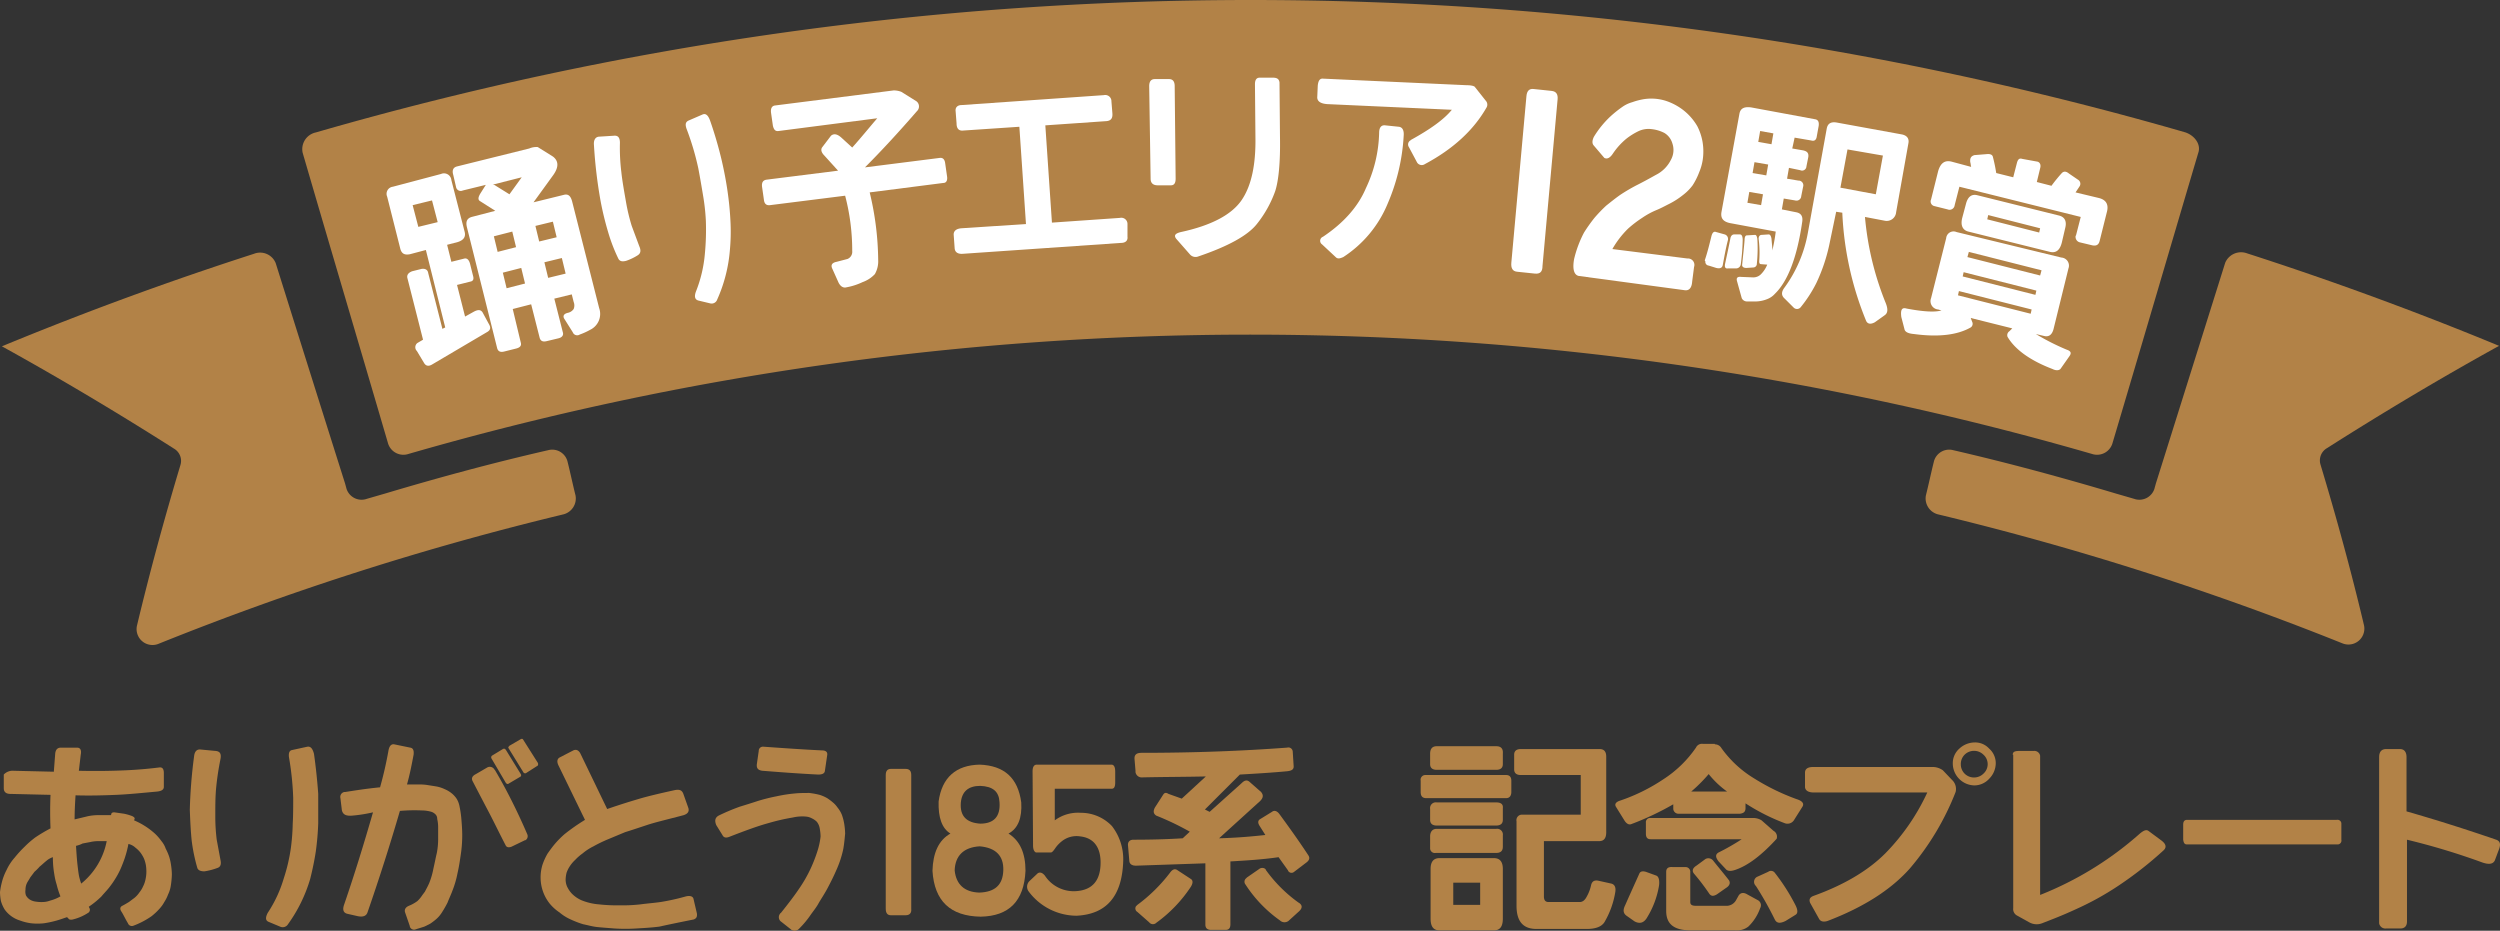
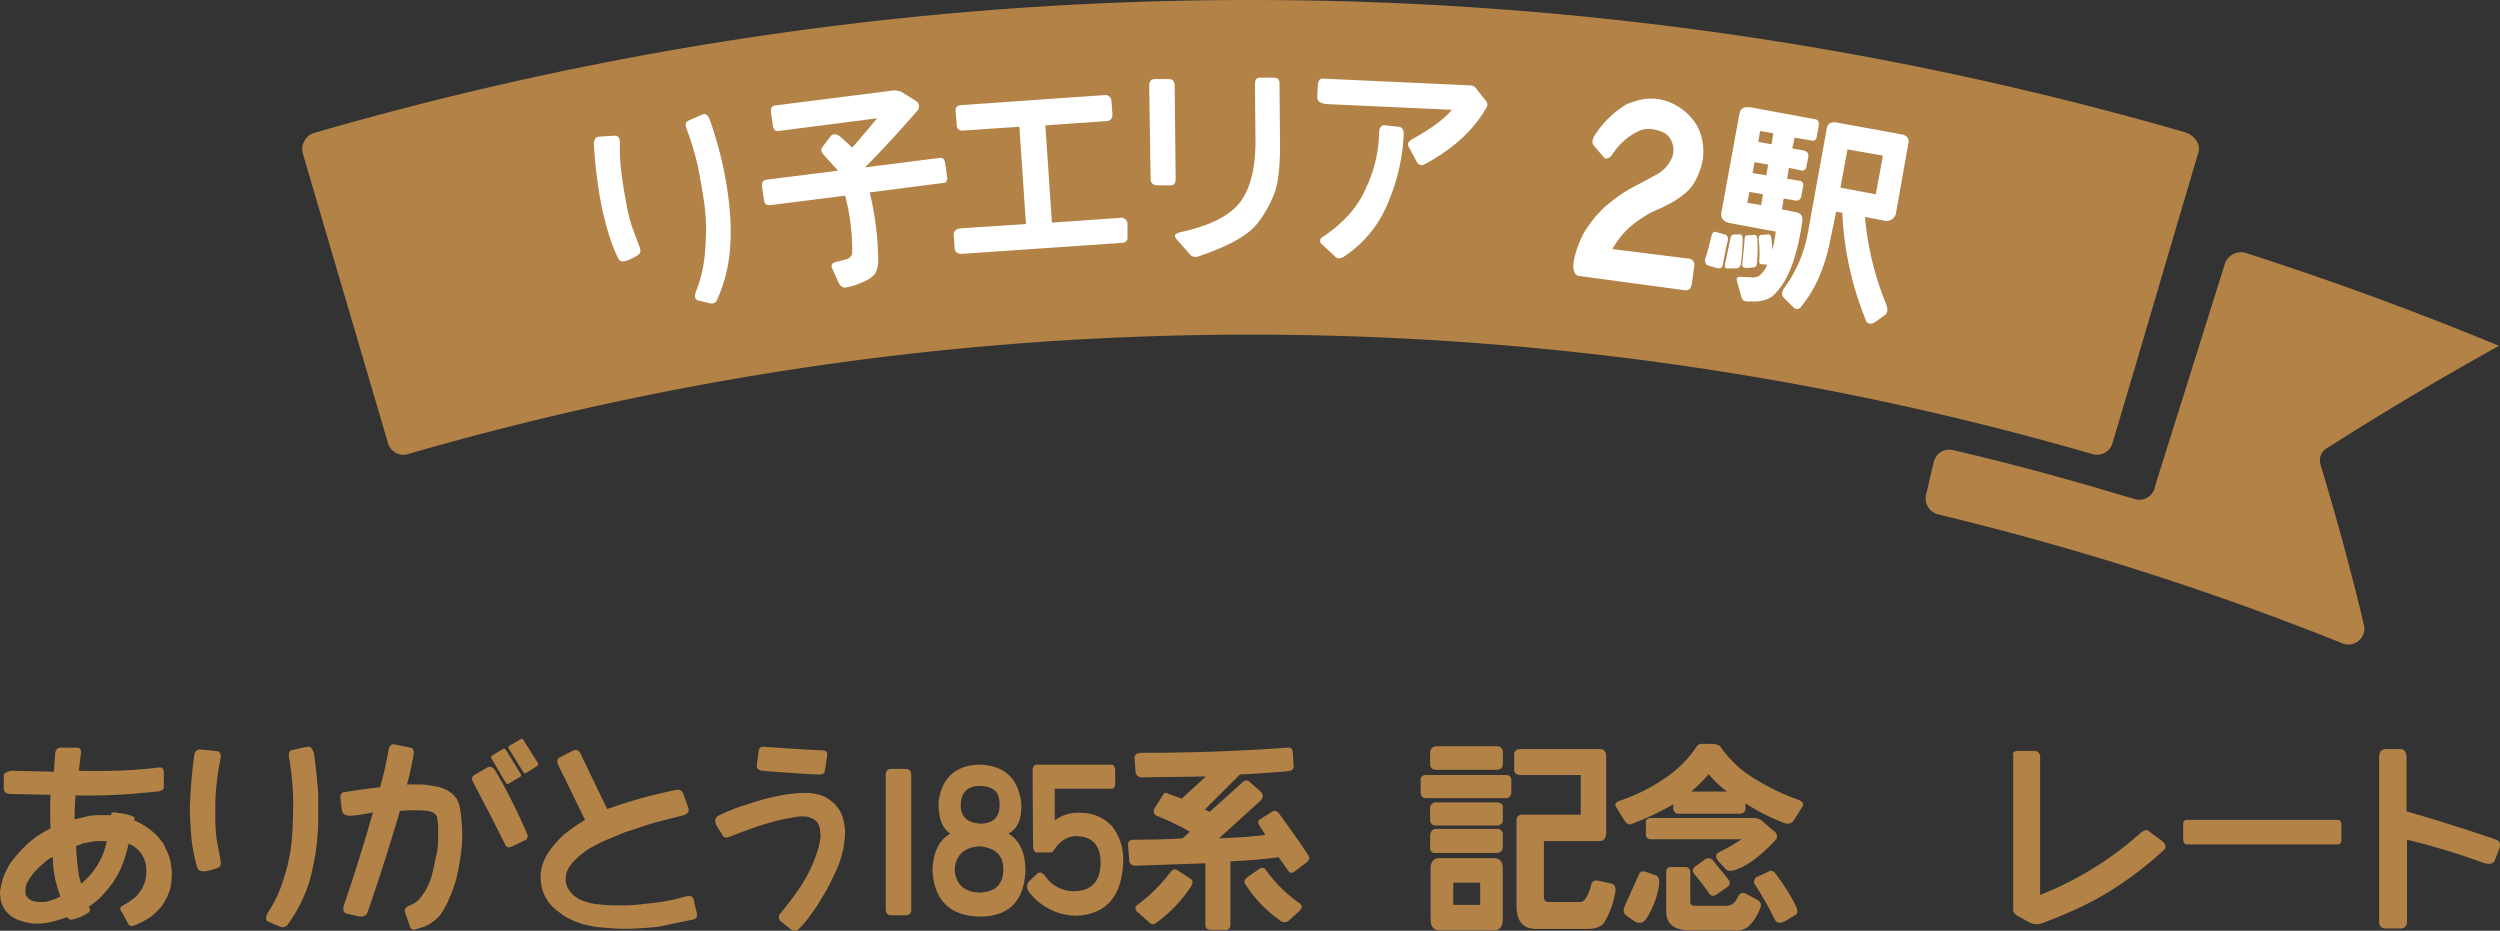
<svg xmlns="http://www.w3.org/2000/svg" id="レイヤー_1" data-name="レイヤー 1" viewBox="0 0 529.5 197.13">
  <rect x="0" y="0" width="529.5" height="197.13" fill="#333333" stroke="none" />
  <defs>
    <style>.cls-1{fill:#b28247;}.cls-2{fill:#fff;}</style>
  </defs>
  <path class="cls-1" d="M3.5,165.8l8.5.2.3-3.9q.15-1.2,1.2-1.2h3.4c.7,0,1,.5.8,1.5l-.4,3.4c4.3.1,7.6,0,9.9-.1s4.7-.3,7.1-.6c.7-.1,1,.3,1,1.2v2.9c0,.6-.5.9-1.4,1-3.3.3-6.2.6-8.7.7s-5.4.2-8.6.1c-.1,1.6-.2,3.3-.2,5.1l2.5-.6a10.33,10.33,0,0,1,2.2-.3h3l.1-.3c0-.2.3-.3.6-.3l2.1.3a10.93,10.93,0,0,1,1.7.5c.4.2.6.4.5.6l-.1.3a15.66,15.66,0,0,1,4.4,2.8,10.7,10.7,0,0,1,1.4,1.6,5.07,5.07,0,0,1,.9,1.6,11.11,11.11,0,0,1,.7,1.6,10.46,10.46,0,0,1,.4,1.7,14.92,14.92,0,0,1,.2,2.1,17.85,17.85,0,0,1-.2,2.3,6.64,6.64,0,0,1-.6,2,8,8,0,0,1-.8,1.6,7.1,7.1,0,0,1-1,1.4,12.88,12.88,0,0,1-1.7,1.6,17.21,17.21,0,0,1-3.8,2,.88.88,0,0,1-1.2-.5h0c-.6-1-1-1.9-1.4-2.5s-.2-1,.2-1.2.9-.5,1.4-.8l1.2-.9a5.24,5.24,0,0,0,1-1.1,5.67,5.67,0,0,0,.8-1.3,5.78,5.78,0,0,0,.5-1.4,7.72,7.72,0,0,0,.2-1.5,8.6,8.6,0,0,0-.1-1.6,7.37,7.37,0,0,0-.4-1.4,7.46,7.46,0,0,0-.7-1.2,5.73,5.73,0,0,0-1.1-1.1,3.15,3.15,0,0,0-1.5-.8,22.26,22.26,0,0,1-1.3,4.4,16.81,16.81,0,0,1-1.5,3,19.08,19.08,0,0,1-1.5,2.1c-.5.6-1,1.1-1.4,1.6a18.57,18.57,0,0,1-2.7,2.2l.2.4a.78.78,0,0,1-.2.8,10.39,10.39,0,0,1-3.4,1.5c-.5.1-.8,0-.9-.2l-.3-.3c-.9.3-1.7.6-2.5.8a20.48,20.48,0,0,1-2.4.5,12.19,12.19,0,0,1-2.7,0,10.55,10.55,0,0,1-2.4-.6,6.08,6.08,0,0,1-1.8-.9,6.2,6.2,0,0,1-1.4-1.4,7.1,7.1,0,0,1-.8-1.8,11.08,11.08,0,0,1-.2-1.9,15.52,15.52,0,0,1,.4-2.1,11.66,11.66,0,0,1,1-2.6,10.57,10.57,0,0,1,1.7-2.6,25,25,0,0,1,2.2-2.4,20,20,0,0,1,2.2-1.9,33.71,33.71,0,0,1,3.2-1.9c-.1-2.4-.1-4.8,0-7.1l-8.5-.2c-.9,0-1.4-.4-1.4-1.2v-2.9A2.59,2.59,0,0,1,3.5,165.8Zm8.3,18.3a3.92,3.92,0,0,0-1.4.8c-.5.4-.9.8-1.4,1.2a11.41,11.41,0,0,1-1.1,1.1L7,188.4c-.2.4-.5.8-.7,1.2A3.19,3.19,0,0,0,6,191a2.46,2.46,0,0,0,.1,1.2,2.7,2.7,0,0,0,.7.8,3,3,0,0,0,1.3.5,7.57,7.57,0,0,0,1.5.1,4.53,4.53,0,0,0,1.6-.3,8.49,8.49,0,0,0,2.2-.9,18.29,18.29,0,0,1-.8-2.5,14.19,14.19,0,0,1-.5-2.2A20.16,20.16,0,0,1,11.8,184.1Zm4.9-2.4q.15,2.55.3,3.9c.1.9.2,1.7.3,2.3a12.09,12.09,0,0,0,.5,1.8,15.33,15.33,0,0,0,5.4-9H21.3a7.77,7.77,0,0,0-1.6.2l-1.6.3A5.78,5.78,0,0,1,16.7,181.7Z" transform="translate(-0.6 -2.55)" />
  <path class="cls-1" d="M41.7,162.8c.1-1.1.6-1.6,1.4-1.5l3.2.3c.9.1,1.2.6,1,1.7-.4,2-.7,3.9-.9,5.9s-.2,3.9-.2,6.3a40.28,40.28,0,0,0,.3,4.9l.8,4.3c.2.9,0,1.5-.7,1.7a13.43,13.43,0,0,1-2.7.7c-.8,0-1.3-.2-1.5-.7a37.29,37.29,0,0,1-1.2-5.8c-.2-1.9-.3-4-.4-6.5A105.4,105.4,0,0,1,41.7,162.8Zm20.1.1c-.1-.9.1-1.4.7-1.5l3.2-.7c.7-.1,1.1.4,1.4,1.5.4,2.8.7,5.7.9,8.5v6.2a58.68,58.68,0,0,1-.5,5.9c-.3,2-.7,3.9-1.2,5.9a31.76,31.76,0,0,1-4.7,9.6,1.31,1.31,0,0,1-1.7.5l-2.4-1c-.7-.3-.7-.9-.2-1.9a27.06,27.06,0,0,0,3.4-7.3,37.05,37.05,0,0,0,1.5-6.4,45.5,45.5,0,0,0,.4-5.2c.1-1.7.1-3.5.1-5.5A62.72,62.72,0,0,0,61.8,162.9Z" transform="translate(-0.6 -2.55)" />
  <path class="cls-1" d="M82.9,161.4q.3-1.35,1.2-1.2l3.4.7c.6.1.8.6.7,1.5-.4,2.1-.8,4.2-1.4,6.3h2.4a11.48,11.48,0,0,1,1.8.1l1.9.3a7,7,0,0,1,1.9.6,6,6,0,0,1,1.5.9,5.24,5.24,0,0,1,1,1.1,4.71,4.71,0,0,1,.6,1.5,23.36,23.36,0,0,1,.4,2.6c.1,1.2.2,2.4.2,3.7a26.93,26.93,0,0,1-.3,4c-.2,1.4-.4,2.7-.7,4a20.14,20.14,0,0,1-1,3.5c-.4,1.1-.8,1.9-1.1,2.7a22.47,22.47,0,0,1-1.2,2.1,6.39,6.39,0,0,1-1.3,1.5,12.49,12.49,0,0,1-1.2.9l-1.2.6c-.6.2-1.3.4-1.9.6a.93.93,0,0,1-1.2-.6v-.1l-1-2.9c-.2-.6.1-1.1.8-1.4a8.11,8.11,0,0,0,1.8-1,6.47,6.47,0,0,0,.8-.9c.2-.3.5-.7.8-1.1.3-.6.6-1.1.9-1.8a15.83,15.83,0,0,0,.9-3.1c.3-1.3.5-2.4.7-3.2a15.26,15.26,0,0,0,.3-3v-2.6a7.93,7.93,0,0,0-.2-1.7,1.28,1.28,0,0,0-.4-1,2.18,2.18,0,0,0-.8-.5,7.61,7.61,0,0,0-2.1-.3,35.71,35.71,0,0,0-4.6.1q-3.15,10.8-6.9,21.6c-.3.7-1,.9-2,.7l-2.2-.5c-.9-.2-1.1-.9-.7-2,2.2-6.4,4.2-12.9,6.1-19.5a31.07,31.07,0,0,1-4.4.7c-1.3.1-2-.2-2.2-1.2l-.3-2.5a1.07,1.07,0,0,1,.8-1.3h.2c1.9-.3,4.4-.7,7.4-1A81,81,0,0,0,82.9,161.4Zm17.8,6.6c-.3-.6-.1-1.1.7-1.5l2.4-1.4a1.13,1.13,0,0,1,1.5.4.1.1,0,0,0,.1.1c1.6,2.7,2.8,5,3.7,6.8s2,4.1,3.2,6.9a1,1,0,0,1-.4,1.2h-.1l-2.9,1.4q-.9.3-1.2-.3c-1.4-2.7-2.5-5-3.5-6.9s-2.2-4.2-3.5-6.7Zm4.1-5.4,2.3-1.4a.45.45,0,0,1,.5,0,.1.1,0,0,0,.1.1l3.2,5.2a.45.45,0,0,1,0,.5l-2.7,1.6a.55.55,0,0,1-.5-.3l-3-5.1a.47.47,0,0,1,.1-.6Zm3.7-2.1,2.4-1.4c.2-.1.4-.1.5.1h0l3.1,4.9a.64.64,0,0,1,0,.6l-2.5,1.6a.44.44,0,0,1-.5-.1h0l-3.2-5.2c-.1-.1,0-.3.2-.5Z" transform="translate(-0.6 -2.55)" />
  <path class="cls-1" d="M118.9,164.7c-.4-.8-.3-1.4.2-1.7l2.9-1.5c.6-.3,1.2-.1,1.6.8l5.6,11.6c2.9-1,5.2-1.7,6.9-2.2s4.2-1.1,7.4-1.8c1-.2,1.5,0,1.8.7l1.1,3.1c.2.7-.1,1.2-1,1.5-3.4.9-6,1.5-7.8,2.1s-3.3,1.1-4.6,1.5l-3.6,1.5a30.17,30.17,0,0,0-3.1,1.5,11.35,11.35,0,0,0-2.3,1.5,10.7,10.7,0,0,0-1.6,1.4,6.89,6.89,0,0,0-1.1,1.3,6.11,6.11,0,0,0-.7,1.4,6.75,6.75,0,0,0-.2,1.4,3.65,3.65,0,0,0,.3,1.5,5.6,5.6,0,0,0,1,1.5,6.61,6.61,0,0,0,2,1.4,12.41,12.41,0,0,0,3.8.9,34.67,34.67,0,0,0,4.4.2,33.17,33.17,0,0,0,4.3-.2c1.5-.2,2.9-.3,4.3-.5a46.41,46.41,0,0,0,5.4-1.2c.9-.2,1.5,0,1.6.6l.7,3c.1.7-.1,1.1-.7,1.3q-5,1-7.2,1.5c-1.5.2-3.1.3-4.9.4a36.7,36.7,0,0,1-4.7,0c-1.3-.1-2.6-.2-3.6-.3s-2-.4-3-.6a20,20,0,0,1-2.6-1,9.74,9.74,0,0,1-2.4-1.5,9.52,9.52,0,0,1-2.1-1.9,8.87,8.87,0,0,1-1.9-5.4,9,9,0,0,1,.4-2.8,12.81,12.81,0,0,1,1.1-2.4c.5-.7,1-1.4,1.6-2.1a18.88,18.88,0,0,1,2-2,41.46,41.46,0,0,1,4.3-3Z" transform="translate(-0.6 -2.55)" />
  <path class="cls-1" d="M152.3,177.3c-.4-1-.2-1.6.5-2a43.19,43.19,0,0,1,4.5-1.9c1.3-.4,2.6-.8,3.8-1.2a38.93,38.93,0,0,1,4-1,31,31,0,0,1,3.9-.6c1-.1,2-.1,3-.1a17,17,0,0,1,2.2.4,7.74,7.74,0,0,1,1.6.7,12.49,12.49,0,0,1,1.2.9,5.24,5.24,0,0,1,1,1.1,6,6,0,0,1,.9,1.5,10.55,10.55,0,0,1,.5,1.9,14.92,14.92,0,0,1,.2,2.1c-.1,1.1-.2,2.2-.4,3.3a21.62,21.62,0,0,1-1.4,4.3c-.6,1.4-1.3,2.8-2,4.1s-1.4,2.3-1.9,3.2-1.2,1.7-1.8,2.6a20.41,20.41,0,0,1-2.3,2.7,1.27,1.27,0,0,1-1.8,0h0l-1.9-1.5a1.17,1.17,0,0,1-.3-1.7c0-.1.1-.1.2-.2,1.6-2,2.9-3.7,3.9-5.2a28.63,28.63,0,0,0,2.4-4.2,31.21,31.21,0,0,0,1.5-3.9,15,15,0,0,0,.6-2.9,11,11,0,0,0-.2-1.8,3.1,3.1,0,0,0-.6-1.3,3.59,3.59,0,0,0-1-.7,3.26,3.26,0,0,0-1.3-.4,8.83,8.83,0,0,0-2.8.2,43.71,43.71,0,0,0-5.2,1.2c-2.2.6-4.9,1.6-8,2.8-.9.4-1.4.3-1.7-.3Zm9-15.7a.88.88,0,0,1,.8-.9h.2c4.2.3,8.4.6,12.7.8.6.1.9.4.8,1l-.5,3.4c-.1.5-.6.7-1.4.7-4.1-.2-8-.5-11.8-.8-.9-.1-1.3-.5-1.2-1.4Z" transform="translate(-0.6 -2.55)" />
  <path class="cls-1" d="M188.2,195V166.7c0-.9.4-1.3,1.1-1.3h3.1c.8,0,1.2.4,1.2,1.3V195c.1.9-.3,1.4-1.2,1.4h-3.1C188.6,196.4,188.2,196,188.2,195Z" transform="translate(-0.6 -2.55)" />
  <path class="cls-1" d="M208.1,164.5c5.2.2,8.1,2.8,8.8,8q.3,5-2.7,6.6c2.4,1.5,3.6,4.1,3.6,7.9-.3,6.4-3.5,9.6-9.5,9.7-6.4-.1-9.8-3.3-10.2-9.7.1-3.8,1.3-6.5,3.8-7.9-1.8-1.1-2.6-3.4-2.5-6.8C200.1,167.2,203.1,164.6,208.1,164.5Zm0,17.3c-3.4.2-5.2,2-5.3,5.1.3,3,2.1,4.6,5.2,4.7,3.3-.1,5-1.6,5.1-4.7s-1.6-4.8-5-5.1Zm.1-12.8c-2.5,0-3.9,1.2-4.1,3.6-.2,2.8,1.2,4.2,4.1,4.4,2.9,0,4.3-1.5,4.1-4.5C212.2,170.2,210.9,169.1,208.2,169Z" transform="translate(-0.6 -2.55)" />
  <path class="cls-1" d="M219.3,165.9c0-.9.3-1.4.9-1.4h15.9c.5.1.7.6.7,1.5v2.3c0,.8-.2,1.3-.7,1.3H224v6.7a8.3,8.3,0,0,1,5.5-1.6,9.07,9.07,0,0,1,6.6,2.8,11.45,11.45,0,0,1,2.4,7.3q-.3,11.25-9.9,11.7a12.73,12.73,0,0,1-10.1-5.1,1.68,1.68,0,0,1,.1-2.2l1.8-1.7c.5-.3,1-.1,1.5.5a7.31,7.31,0,0,0,6.5,3.3c3.7-.2,5.4-2.4,5.3-6.4-.1-3.1-1.6-4.9-4.3-5.2a5,5,0,0,0-3.6.8,6.85,6.85,0,0,0-1.7,1.7q-.6.9-.9.9H220q-.6-.3-.6-1.5Z" transform="translate(-0.6 -2.55)" />
  <path class="cls-1" d="M250.9,171.7,256,167c-4.5.1-9,.1-13.4.2a1.34,1.34,0,0,1-1.5-1.1v-.3l-.2-2.4c-.1-1,.4-1.4,1.5-1.4,11.1,0,21.4-.4,30.8-1.1a.93.93,0,0,1,1.2.8l.2,3.2c0,.6-.4.9-1.4,1-3.2.3-6.5.5-10,.7l-7.4,7.4,1,.5,6.8-6.1c.6-.6,1.1-.7,1.6-.3l2.5,2.2c.5.6.5,1.2-.2,1.9l-8.7,7.9c3.8-.1,7.1-.4,9.8-.7l-1.2-1.9c-.4-.6-.4-1.1,0-1.4l2.6-1.6c.5-.4,1.1-.2,1.6.5,2.2,3,4.2,5.8,6.1,8.7.4.6.2,1.1-.5,1.6l-2.5,1.9a.82.82,0,0,1-1.2-.1.35.35,0,0,1-.1-.2l-2-2.8c-3.4.5-6.8.7-10.2.9v13.3c0,.8-.3,1.2-1,1.2h-3.1c-.8,0-1.2-.4-1.2-1.1v-13l-14.7.5c-.8,0-1.3-.3-1.4-.9l-.3-3.5c0-.7.4-1.1,1.2-1.1,3.8,0,7.3-.1,10.4-.3l1.5-1.4a57.93,57.93,0,0,0-7.1-3.4c-.6-.4-.7-.9-.3-1.7l1.8-2.8c.3-.4.6-.4,1.1-.1Zm1.9,18.7a29.26,29.26,0,0,1-7.3,7.6,1,1,0,0,1-1.5-.1h0l-2.5-2.2a.86.86,0,0,1-.3-1.2l.3-.3a34.19,34.19,0,0,0,6.9-6.8q.75-1.05,1.5-.6l2.9,1.9c.5.3.5.9,0,1.7Zm15.9-3.6a30.12,30.12,0,0,0,6.9,6.9c.9.5.9,1.2.1,1.9l-2.2,2a1.38,1.38,0,0,1-1.8-.1,27.78,27.78,0,0,1-7.3-7.6.93.93,0,0,1,.1-1.3l.2-.2,2.6-1.8a1.05,1.05,0,0,1,1.3,0,.31.31,0,0,1,.1.2Z" transform="translate(-0.6 -2.55)" />
  <path class="cls-1" d="M302.7,171.6c-.8,0-1.2-.4-1.2-1.3v-2.4a1,1,0,0,1,.9-1.2h17.2c.7,0,1.1.4,1.1,1.2v2.4c0,.8-.4,1.3-1.1,1.3Zm14.8-6H304.9c-.9,0-1.4-.4-1.4-1.2v-2.2c0-1.1.5-1.6,1.4-1.6h12.6c1,0,1.5.5,1.4,1.6v2.2c0,.8-.5,1.2-1.4,1.2Zm0,11.8H304.9c-.9,0-1.4-.4-1.4-1.2v-2.3a1.22,1.22,0,0,1,1.4-1.4h12.6c1,0,1.5.4,1.4,1.2v2.5c0,.8-.5,1.2-1.4,1.2Zm0,5.8H304.7a1,1,0,0,1-1.2-.9v-2.6c0-1,.5-1.6,1.4-1.6h12.6a1.22,1.22,0,0,1,1.4,1.4v2.4c0,.9-.5,1.3-1.4,1.3Zm1.4,13.9c0,1.7-.6,2.5-1.9,2.5H305.5c-1.3,0-1.9-.8-1.9-2.5V186.6c0-1.5.6-2.3,1.9-2.3H317c1.3,0,1.9.8,1.9,2.3Zm-10.5-7.6v4.7h5.7v-4.7Zm13.4-13a1.17,1.17,0,0,1,1-1.4h12.6v-8.4H322.7c-.9,0-1.4-.4-1.4-1.2v-3.1c0-.8.5-1.2,1.4-1.2h16.7c.9,0,1.4.5,1.4,1.6v16c0,1.3-.5,1.9-1.5,1.9H327.6v11.7c0,.8.3,1.2,1,1.2h6.6q.9,0,1.5-1.2a8.54,8.54,0,0,0,.9-2.4c.2-.8.7-1.1,1.6-.9l2.7.6c.7.2,1,.8.8,1.9a18.43,18.43,0,0,1-2.3,6.3c-.6.9-1.8,1.4-3.7,1.4H326c-2.8,0-4.2-1.6-4.2-4.9V176.5Z" transform="translate(-0.6 -2.55)" />
  <path class="cls-1" d="M363.8,160.2a1.6,1.6,0,0,1,1.4.8,23.35,23.35,0,0,0,6.9,6.4,46.94,46.94,0,0,0,9,4.4c1.3.4,1.7,1,1.2,1.7l-1.7,2.7a1.63,1.63,0,0,1-2,.7,43.12,43.12,0,0,1-8.3-4.2v1c0,.8-.4,1.1-1.2,1.2H356.2a1.11,1.11,0,0,1-1.2-1v-1a60.16,60.16,0,0,1-8.9,4.2c-.5.2-1-.1-1.4-.7l-1.8-2.9c-.4-.6-.1-1.1.9-1.4a38.58,38.58,0,0,0,9.1-4.5,24.42,24.42,0,0,0,6.9-6.7,1.41,1.41,0,0,1,1.5-.8h2.5ZM351.4,188c.5.2.7.9.6,2a18.63,18.63,0,0,1-2.5,6.8q-1,1.8-2.7.9l-1.7-1.2c-.7-.5-.8-1.2-.3-2.2.7-1.6,1.7-3.8,3-6.7.2-.5.7-.6,1.4-.4Zm24.8-9.5a1.43,1.43,0,0,1,.7,1.7c-3.2,3.5-6.1,5.7-8.8,6.6-.9.3-1.6.3-2-.2l-1.5-1.6c-.7-.9-.7-1.5,0-1.9a47.59,47.59,0,0,0,4.9-2.8H350.2c-.7,0-1-.4-1-1.2v-2.3a.89.89,0,0,1,.8-1h22a3.37,3.37,0,0,1,1.7.5Zm-17.6,8.8v6.3c0,.6.4.8,1.2.8h6.3a2.32,2.32,0,0,0,2.2-1.2l.5-.9c.4-.7,1.1-.8,1.9-.3l2.2,1.2a1.22,1.22,0,0,1,.5,1.7,10.06,10.06,0,0,1-2.5,3.9,4,4,0,0,1-2.8.8h-9.4c-3.5,0-5.2-1.3-5.2-4.1v-8.3c0-.7.4-1.1,1.4-1h2.6A1,1,0,0,1,358.6,187.3Zm3.9-20.8a32.32,32.32,0,0,1-3.7,3.7h7.6A19.63,19.63,0,0,1,362.5,166.5Zm1,18.4c1.2,1.5,2.3,2.8,3.3,4.1.3.5.2,1.1-.6,1.6l-2,1.4c-.7.4-1.2.4-1.6-.2a46.32,46.32,0,0,0-3.2-4.2c-.5-.6-.3-1.2.5-1.7l1.9-1.4a1.28,1.28,0,0,1,1.7.4Zm9.4,3.3,2.2-1a1,1,0,0,1,1.4.2,42.29,42.29,0,0,1,4.4,6.9c.5,1,.5,1.7,0,2l-2.1,1.3c-1.2.6-1.9.5-2.3-.3a71.36,71.36,0,0,0-4-7.1,1.19,1.19,0,0,1,.4-2Z" transform="translate(-0.6 -2.55)" />
-   <path class="cls-1" d="M382.9,166.2c0-.8.6-1.2,1.7-1.2h25.5a3.72,3.72,0,0,1,2,.7l1.9,2a2.62,2.62,0,0,1,.8,2.6,56.73,56.73,0,0,1-9.7,16.2q-6,6.75-17.4,11.1c-.9.3-1.5.1-1.8-.4l-1.9-3.4c-.3-.7-.1-1.2.7-1.5,6.4-2.3,11.5-5.3,15.2-9a45.76,45.76,0,0,0,8.9-12.9h-24c-1.2,0-1.8-.4-1.9-1.1v-3.1Zm31.3-2a4.1,4.1,0,0,1,1.4-3.1,4.82,4.82,0,0,1,3.2-1.3,4,4,0,0,1,3.1,1.3,4.1,4.1,0,0,1,1.4,3.1,4.71,4.71,0,0,1-1.4,3.3,4.26,4.26,0,0,1-3.1,1.4,4.67,4.67,0,0,1-4.6-4.7Zm1.7.2a2.79,2.79,0,0,0,.8,2,2.84,2.84,0,0,0,4,0,2.69,2.69,0,0,0,.2-3.8l-.2-.2a2.84,2.84,0,0,0-4,0,2.79,2.79,0,0,0-.8,2Z" transform="translate(-0.6 -2.55)" />
  <path class="cls-1" d="M426.9,162.4c0-.6.4-.8,1.4-.8h3a1.25,1.25,0,0,1,1.4,1v29.5a71.28,71.28,0,0,0,20.9-12.8c.9-.8,1.5-1.1,2-.8l2.7,2c1.1.8,1.2,1.5.6,2.1a79.17,79.17,0,0,1-9.7,7.6,61.78,61.78,0,0,1-9.1,5c-2.8,1.3-5.2,2.2-7,2.9a3.19,3.19,0,0,1-2.7-.2l-2.7-1.5a1.56,1.56,0,0,1-.7-1.5V162.4Z" transform="translate(-0.6 -2.55)" />
  <path class="cls-1" d="M463.8,181.4c-.5,0-.7-.3-.8-1v-3.2c0-.7.3-1,.8-1h31.7a.82.82,0,0,1,1,.7v3.5a.82.82,0,0,1-.7,1h-32Z" transform="translate(-0.6 -2.55)" />
  <path class="cls-1" d="M504.5,162.9c0-1.1.5-1.7,1.5-1.7h2.9c.9,0,1.4.6,1.4,1.7v11.5c6.3,1.8,12.6,3.8,19,6,.8.3,1,.9.6,2l-.9,2.4c-.4.8-1.3.9-2.7.4a145.56,145.56,0,0,0-15.9-4.8v17.3c0,1-.5,1.5-1.4,1.5h-3a1.34,1.34,0,0,1-1.5-1.1V162.9Z" transform="translate(-0.6 -2.55)" />
  <g id="レイヤー_2" data-name="レイヤー 2">
    <g id="design">
-       <path class="cls-1" d="M82.1,107.1l-3.8,1.1a3.35,3.35,0,0,1-4.3-2.1c-.1-.4-.2-.7-.3-1.1Q66.35,81.75,59,58.3a3.55,3.55,0,0,0-4.6-2Q27.4,65,1,75.9H1c12.5,6.9,24.7,14.2,36.5,21.7a3,3,0,0,1,1.3,3.5c-3.4,11.3-6.5,22.7-9.2,34a3.37,3.37,0,0,0,4.6,3.8,614.6,614.6,0,0,1,85.7-27.4,3.48,3.48,0,0,0,2.6-4c-.6-2.4-1.1-4.8-1.7-7.2a3.34,3.34,0,0,0-4.1-2.4h0C104.9,100.6,93.5,103.7,82.1,107.1Z" transform="translate(-0.6 -2.55)" />
      <path class="cls-1" d="M448.8,107.1l3.8,1.1a3.35,3.35,0,0,0,4.3-2.1c.1-.4.2-.7.3-1.1l14.7-46.8a3.64,3.64,0,0,1,4.6-2q27,8.7,53.4,19.6h0c-12.5,6.9-24.7,14.2-36.5,21.7a3,3,0,0,0-1.3,3.5c3.4,11.3,6.5,22.6,9.2,34a3.37,3.37,0,0,1-4.6,3.8,617.72,617.72,0,0,0-85.6-27.3,3.48,3.48,0,0,1-2.6-4c.6-2.4,1.1-4.8,1.7-7.2a3.34,3.34,0,0,1,4.1-2.4h0C426,100.6,437.4,103.7,448.8,107.1Z" transform="translate(-0.6 -2.55)" />
      <path class="cls-1" d="M463.5,30.6a712.85,712.85,0,0,0-396,0,3.62,3.62,0,0,0-2.8,4.3c6,20.6,12.1,41.1,18.1,61.6a3.4,3.4,0,0,0,4.3,2.2,641.54,641.54,0,0,1,356.6,0,3.4,3.4,0,0,0,4.3-2.2c6.1-20.5,12.1-41,18.2-61.6C466.8,33.2,465.5,31.3,463.5,30.6Z" transform="translate(-0.6 -2.55)" />
-       <path class="cls-2" d="M103.9,72.8,92.2,79.7q-1.2.75-1.8-.3l-1.5-2.5a1.13,1.13,0,0,1,.1-1.7l1.2-.7-3.3-13c-.2-.7.2-1.2,1-1.5l2-.5c.8-.1,1.3.2,1.4.9l3,11.8.6-.3L90.8,55.5l-3.4.9c-1.1.2-1.7-.1-2-1.1L82.6,44.2a1.51,1.51,0,0,1,1.2-2.1L94,39.4a1.57,1.57,0,0,1,2.2,1.3L99,51.6c.3,1.1-.2,1.8-1.4,2.2l-2.3.6.9,3.6,2.8-.7c.6-.1,1,.4,1.2,1.3l.6,2.4q.3,1.05-.6,1.2l-2.8.7,1.7,6.7,1.8-1c.9-.5,1.5-.5,1.9.1l1.3,2.4C104.6,71.9,104.5,72.4,103.9,72.8ZM88,46l1.2,4.6,4.1-1L92.1,45Zm29.7-10.3c1.2.9,1.3,2.2.1,3.9l-4.2,5.8,6.5-1.6c.9-.2,1.4.3,1.7,1.5l5.7,22.5a3.72,3.72,0,0,1-1.9,4.6,13.82,13.82,0,0,1-2.2,1,1,1,0,0,1-1.4-.3c0-.1-.1-.1-.1-.2l-1.7-2.7c-.5-.7-.2-1.2.7-1.4a2,2,0,0,0,1.2-.8,2,2,0,0,0,0-1.5l-.4-1.6-3.7.9,1.8,7.1c.2.6-.1,1.1-.9,1.3l-2.5.6c-.8.2-1.3,0-1.5-.7L113.1,67l-3.9,1,1.7,7.1c.2.7-.2,1.1-1.1,1.3l-2.4.6c-.8.2-1.3,0-1.5-.7L99.5,50.7c-.3-1.2,0-1.9,1-2.2l5-1.3-3.3-2.1c-.4-.3-.3-.8.1-1.5l1.2-1.9-4.9,1.2a1,1,0,0,1-1.4-.7l-.6-2.6c-.3-1,0-1.6.8-1.8L112.7,34a3.76,3.76,0,0,1,1.8-.3Zm-6.6,4.4-6.7,1.7a1.06,1.06,0,0,1,1.2.1l2.9,1.8Zm-5.9,12.5.8,3.3,3.9-1-.8-3.3Zm1.9,7.7.8,3.3,3.9-1-.8-3.3Zm6.9-9.9.8,3.3,3.7-.9-.8-3.3Zm1.9,7.7.8,3.3,3.7-.9-.8-3.3Z" transform="translate(-0.6 -2.55)" />
      <path class="cls-2" d="M126.4,33.3c-.1-1.1.3-1.7,1-1.8l3.2-.2c.9-.1,1.3.4,1.3,1.5a42.23,42.23,0,0,0,.3,6.2c.2,1.9.6,4.1,1,6.4a40.5,40.5,0,0,0,1.2,5l1.6,4.3c.4.9.3,1.5-.3,1.9a11.51,11.51,0,0,1-2.5,1.2c-.8.2-1.3.1-1.6-.4a35.42,35.42,0,0,1-2.2-5.7,64.25,64.25,0,0,1-1.6-6.6A100.4,100.4,0,0,1,126.4,33.3ZM146,29.8c-.3-.9-.2-1.4.4-1.7l3-1.3c.7-.3,1.2.2,1.6,1.3a84.67,84.67,0,0,1,2.5,8.6c.5,2.2.9,4.3,1.2,6.4s.5,4.1.6,6.1a42.55,42.55,0,0,1-.1,6.2A31.85,31.85,0,0,1,152.5,66a1.24,1.24,0,0,1-1.5.8l-2.5-.6c-.7-.2-.9-.8-.5-1.9a28.14,28.14,0,0,0,1.9-8.1,53,53,0,0,0,.2-6.9,44.57,44.57,0,0,0-.6-5.4c-.3-1.8-.6-3.6-1-5.7a56.87,56.87,0,0,0-2.5-8.4Z" transform="translate(-0.6 -2.55)" />
      <path class="cls-2" d="M194.7,24a1.37,1.37,0,0,1,.1,2.1c-3.9,4.5-7.6,8.5-11,11.9l15.8-2q1.05-.15,1.2,1.2l.4,2.8c.1.8-.2,1.3-.8,1.3l-15.6,2a62.93,62.93,0,0,1,1.8,14.3,5.49,5.49,0,0,1-.7,3,6.54,6.54,0,0,1-2.6,1.7,13.52,13.52,0,0,1-3.4,1.1c-.7.2-1.3-.2-1.7-1l-1.3-2.9q-.6-1.2.9-1.5l2.3-.6a1.64,1.64,0,0,0,1-1.7A45.78,45.78,0,0,0,179.6,44l-15.9,2c-.8.1-1.2-.3-1.3-1.1l-.4-2.8c-.1-.9.2-1.4,1-1.5l15.1-1.9-2.9-3.2c-.6-.6-.8-1.2-.5-1.7l1.9-2.5c.6-.5,1.3-.4,2.2.4l2.3,2.1c1.8-2,3.5-4.1,5.3-6.2l-20.9,2.7c-.7.1-1-.3-1.2-1.1l-.4-2.8c-.1-.9.2-1.4.8-1.5l25.2-3.2a4.53,4.53,0,0,1,1.6.3Z" transform="translate(-0.6 -2.55)" />
      <path class="cls-2" d="M239.4,52.7c.1.8-.4,1.3-1.4,1.3l-33.4,2.3c-1.1.1-1.7-.3-1.8-1.1l-.2-2.8c-.1-.9.5-1.4,1.6-1.5l13.7-.9-1.4-20.6-11.9.8c-.9.1-1.4-.4-1.4-1.5l-.2-2.6c-.1-.8.4-1.3,1.3-1.3l30.1-2.1A1.31,1.31,0,0,1,236,24l.2,2.5c.1,1.1-.3,1.6-1.2,1.7l-13,.9,1.4,20.6,14.4-1a1.31,1.31,0,0,1,1.6,1.3Z" transform="translate(-0.6 -2.55)" />
      <path class="cls-2" d="M244,20.8q0-1.5,1.2-1.5h3q1.2,0,1.2,1.5l.2,19.6c0,.9-.3,1.4-1,1.4h-2.8c-1,0-1.5-.5-1.5-1.4Zm22.5,10.7-.1-11.1c0-.9.3-1.4,1-1.4h2.8c.9,0,1.3.3,1.4,1l.1,11.5c.1,5.5-.3,9.3-1,11.5a24.12,24.12,0,0,1-3.9,7c-1.9,2.4-6,4.7-12.5,6.9a1.57,1.57,0,0,1-1.7-.5l-2.9-3.3c-.5-.7-.2-1.1,1-1.4,6.5-1.4,10.8-3.7,12.9-6.8S266.6,37.3,266.5,31.5Z" transform="translate(-0.6 -2.55)" />
      <path class="cls-2" d="M279.7,20.7c.1-1,.4-1.5,1-1.5l30.6,1.4c1,0,1.6.2,1.7.4l2.3,2.9a1.21,1.21,0,0,1,.1,1.5c-2.7,4.7-7,8.7-13,11.9a1.17,1.17,0,0,1-1.7-.4c0-.1-.1-.1-.1-.2l-1.6-3a1,1,0,0,1,.3-1.4.1.1,0,0,0,.1-.1c4-2.2,7-4.3,8.7-6.4l-26.4-1.2c-1.4-.1-2.2-.6-2.1-1.6Zm13,10c0-1.2.5-1.7,1.3-1.6l2.9.3c.7.1,1.1.7,1,1.9a42.11,42.11,0,0,1-3.4,14.4A24.7,24.7,0,0,1,285.1,57c-.7.3-1.1.4-1.5.1l-3-2.8a.91.91,0,0,1,.2-1.6c4.5-3,7.5-6.5,9.1-10.3a28.7,28.7,0,0,0,2.8-11.7Z" transform="translate(-0.6 -2.55)" />
-       <path class="cls-2" d="M320.7,58.2l3.2-35.3q.15-1.65,1.5-1.5l3.8.4c1,.1,1.4.7,1.3,1.8l-3.2,35.3c0,1.2-.5,1.7-1.6,1.6l-3.8-.4C321,60,320.6,59.4,320.7,58.2Z" transform="translate(-0.6 -2.55)" />
      <path class="cls-2" d="M338.1,33.3c-.3-.4-.3-1,.1-1.8a20.6,20.6,0,0,1,3.5-4.3,24.33,24.33,0,0,1,2.5-2,6.81,6.81,0,0,1,2.1-1,14.13,14.13,0,0,1,2.2-.6,10.21,10.21,0,0,1,4.9.3,12.27,12.27,0,0,1,2.6,1.2,11.79,11.79,0,0,1,4.1,4.2,11.66,11.66,0,0,1,1.1,3.3,12.17,12.17,0,0,1,.1,3.3,10.89,10.89,0,0,1-.8,3.1,14.65,14.65,0,0,1-1.4,2.8,10.45,10.45,0,0,1-2.1,2.1,16.65,16.65,0,0,1-2.8,1.8c-1,.5-1.9,1-2.9,1.4a16.41,16.41,0,0,0-2.9,1.6,23.72,23.72,0,0,0-3,2.3,19.68,19.68,0,0,0-3.3,4.3l15.9,2a1.36,1.36,0,0,1,1.4,1.8l-.4,3.1c-.1,1.4-.7,2-1.7,1.8L335,61c-1-.2-1.4-1.4-1-3.6a23.7,23.7,0,0,1,2.1-5.6,34.57,34.57,0,0,1,2.2-3.1,30.7,30.7,0,0,1,2.5-2.6c1-.8,2-1.6,3-2.3a37.91,37.91,0,0,1,3.4-2c1.2-.6,2.5-1.3,4.1-2.2a7.08,7.08,0,0,0,3.2-3.2,4.28,4.28,0,0,0,.3-3.5,3.8,3.8,0,0,0-1.7-2.2,7.73,7.73,0,0,0-2.7-.8,5,5,0,0,0-2.7.4,14,14,0,0,0-2.6,1.6,14.75,14.75,0,0,0-2.9,3.2q-.9,1.35-1.8.9Z" transform="translate(-0.6 -2.55)" />
      <path class="cls-2" d="M361.7,57.6c.6-1.8,1-3.5,1.4-5.1.2-.7.5-1,1-.8l1.8.5a1,1,0,0,1,.7.9v.2c-.5,1.9-.8,3.7-1.1,5.3-.1.7-.6.9-1.4.7l-1.6-.5a.78.78,0,0,1-.7-.9C361.6,57.7,361.7,57.6,361.7,57.6Zm22.5-25.3-3.5-.6-.5,2.3,2.3.4c.9.2,1.2.6,1.1,1.4l-.4,2a.92.92,0,0,1-1.3.8l-2.4-.5-.4,2.3,2.4.4a1,1,0,0,1,1,1.3l-.4,2a1,1,0,0,1-1.3.9l-2.4-.4-.4,2.3,3,.6c1.1.2,1.5.9,1.3,2.1-1.1,7.6-3.1,12.6-5.8,15.2a4.19,4.19,0,0,1-1.6,1.1,6.87,6.87,0,0,1-2.4.5h-1.9a1.23,1.23,0,0,1-1.1-.7l-1-3.6q-.3-1.05.9-.9l2.5.1a2.27,2.27,0,0,0,1.6-.6,6,6,0,0,0,1.4-2.1l-1.3-.1c-.3,0-.4-.2-.4-.6a23.58,23.58,0,0,0-.1-4.6c-.1-.6.2-1,.6-1l1.5-.1q.45,0,.6.9c.1,1.2.2,2,.2,2.5.2-1,.5-2.3.7-4L367,49.8c-1.4-.3-2-1-1.8-2.3L369,26.7c.2-1.2,1-1.6,2.5-1.4L385,27.8c.7.1.9.6.8,1.4l-.4,2.2Q385.25,32.6,384.2,32.3ZM366,58.3c.4-1.9.8-3.7,1.1-5.3.1-.5.4-.8.8-.8h1.2q.6,0,.6,1.2a43.79,43.79,0,0,1-.4,5.1,1,1,0,0,1-1,.9h-1.7C366,59.5,365.8,59.1,366,58.3Zm3.6.2c.2-2,.4-3.7.5-5.1,0-.7.2-1,.5-1l1.7-.1c.3,0,.4.3.5.8a31.28,31.28,0,0,1-.1,5.3.77.77,0,0,1-.7.8l-1.5.1C369.8,59.3,369.5,59,369.6,58.5Zm1.5-15.3-.4,2.3,2.9.5.4-2.3Zm1.1-6.3-.4,2.3,2.9.5.4-2.3Zm1.2-6.6-.4,2.3,2.8.5.4-2.3Zm5.2,33.1a28.05,28.05,0,0,0,4.9-11.5l4-22.1c.2-1.1.9-1.5,2.1-1.3L403.3,31c1.2.2,1.7.9,1.5,1.9l-2.6,14.6a2,2,0,0,1-2.4,1.8l-4.2-.8a63.19,63.19,0,0,0,4.3,18c.6,1.4.6,2.3-.1,2.8l-2.1,1.5c-.9.5-1.6.4-1.9-.4a68,68,0,0,1-5-22.8l-1.3-.2L388,54.6a36.85,36.85,0,0,1-2.7,7.9,27.76,27.76,0,0,1-3.3,5.1,1,1,0,0,1-1.5.1l-1.9-1.9c-.8-.7-.7-1.5,0-2.4Zm13.3-29.2-1.5,8.1,7.5,1.4,1.5-8.2Z" transform="translate(-0.6 -2.55)" />
-       <path class="cls-2" d="M437.2,57.1a1.71,1.71,0,0,1,1.5,2.3L435.6,72c-.3,1.4-1,2-2.1,1.7l-1.7-.4a49.21,49.21,0,0,0,6.5,3.3c.9.3,1.1.7.6,1.4L437,80.7c-.3.3-.9.4-1.7,0-4.7-1.8-7.9-4.1-9.5-6.8a1,1,0,0,1,.4-1.2l.6-.6L418,69.9l.3.8a.93.93,0,0,1-.3,1.2c-2.8,1.6-6.8,2.1-12,1.4-1.2-.1-1.8-.4-2-.9l-.7-2.7c-.2-1.5.1-2.1,1.1-1.8,3.7.7,6.1.8,7.4.4l-.7-.2a1.77,1.77,0,0,1-1.5-2.4L412.8,53a1.57,1.57,0,0,1,2.2-1.3Zm-5-20.3c.5.2.7.7.5,1.4l-.7,2.9,3.1.8a32,32,0,0,1,2.2-2.7c.4-.4.9-.4,1.5.1l1.9,1.3a1,1,0,0,1,.3,1.5c-.1.1-.1.2-.2.3l-.6.9,5,1.2c1.5.4,2.1,1.4,1.6,3.1l-1.5,6c-.2.8-.7,1.1-1.6.9l-2.5-.6a1.19,1.19,0,0,1-1-1.2.37.37,0,0,1,.1-.3l1-3.9-25.7-6.4-1,3.9a1.09,1.09,0,0,1-1.5.9l-2.8-.7a1,1,0,0,1-.7-1.4l1.5-6c.5-1.7,1.4-2.4,2.9-2l4.1,1.1c-.1-.3-.1-.7-.2-1-.1-.9.2-1.3.9-1.5l2.5-.2c.8-.1,1.3.1,1.4.6a34,34,0,0,1,.7,3.4l3.6.9.8-3.1c.2-.7.5-1,1.1-.8ZM415.5,64.2l-.2.9L430.7,69l.2-.9Zm21.8-10.3c-.4,1.6-1.2,2.3-2.5,2l-17.3-4.3c-1.2-.3-1.7-1.3-1.3-2.9l.8-3q.6-2.25,2.4-1.8l17.3,4.3c1.2.3,1.7,1.2,1.3,2.7Zm-20.8,6.3-.2.9L431.7,65l.2-.9Zm1.1-4.3-.3,1.1,15.4,3.9.3-1.1Zm4.1-7.8-.2.9,11,2.8.2-.9Z" transform="translate(-0.6 -2.55)" />
    </g>
  </g>
</svg>